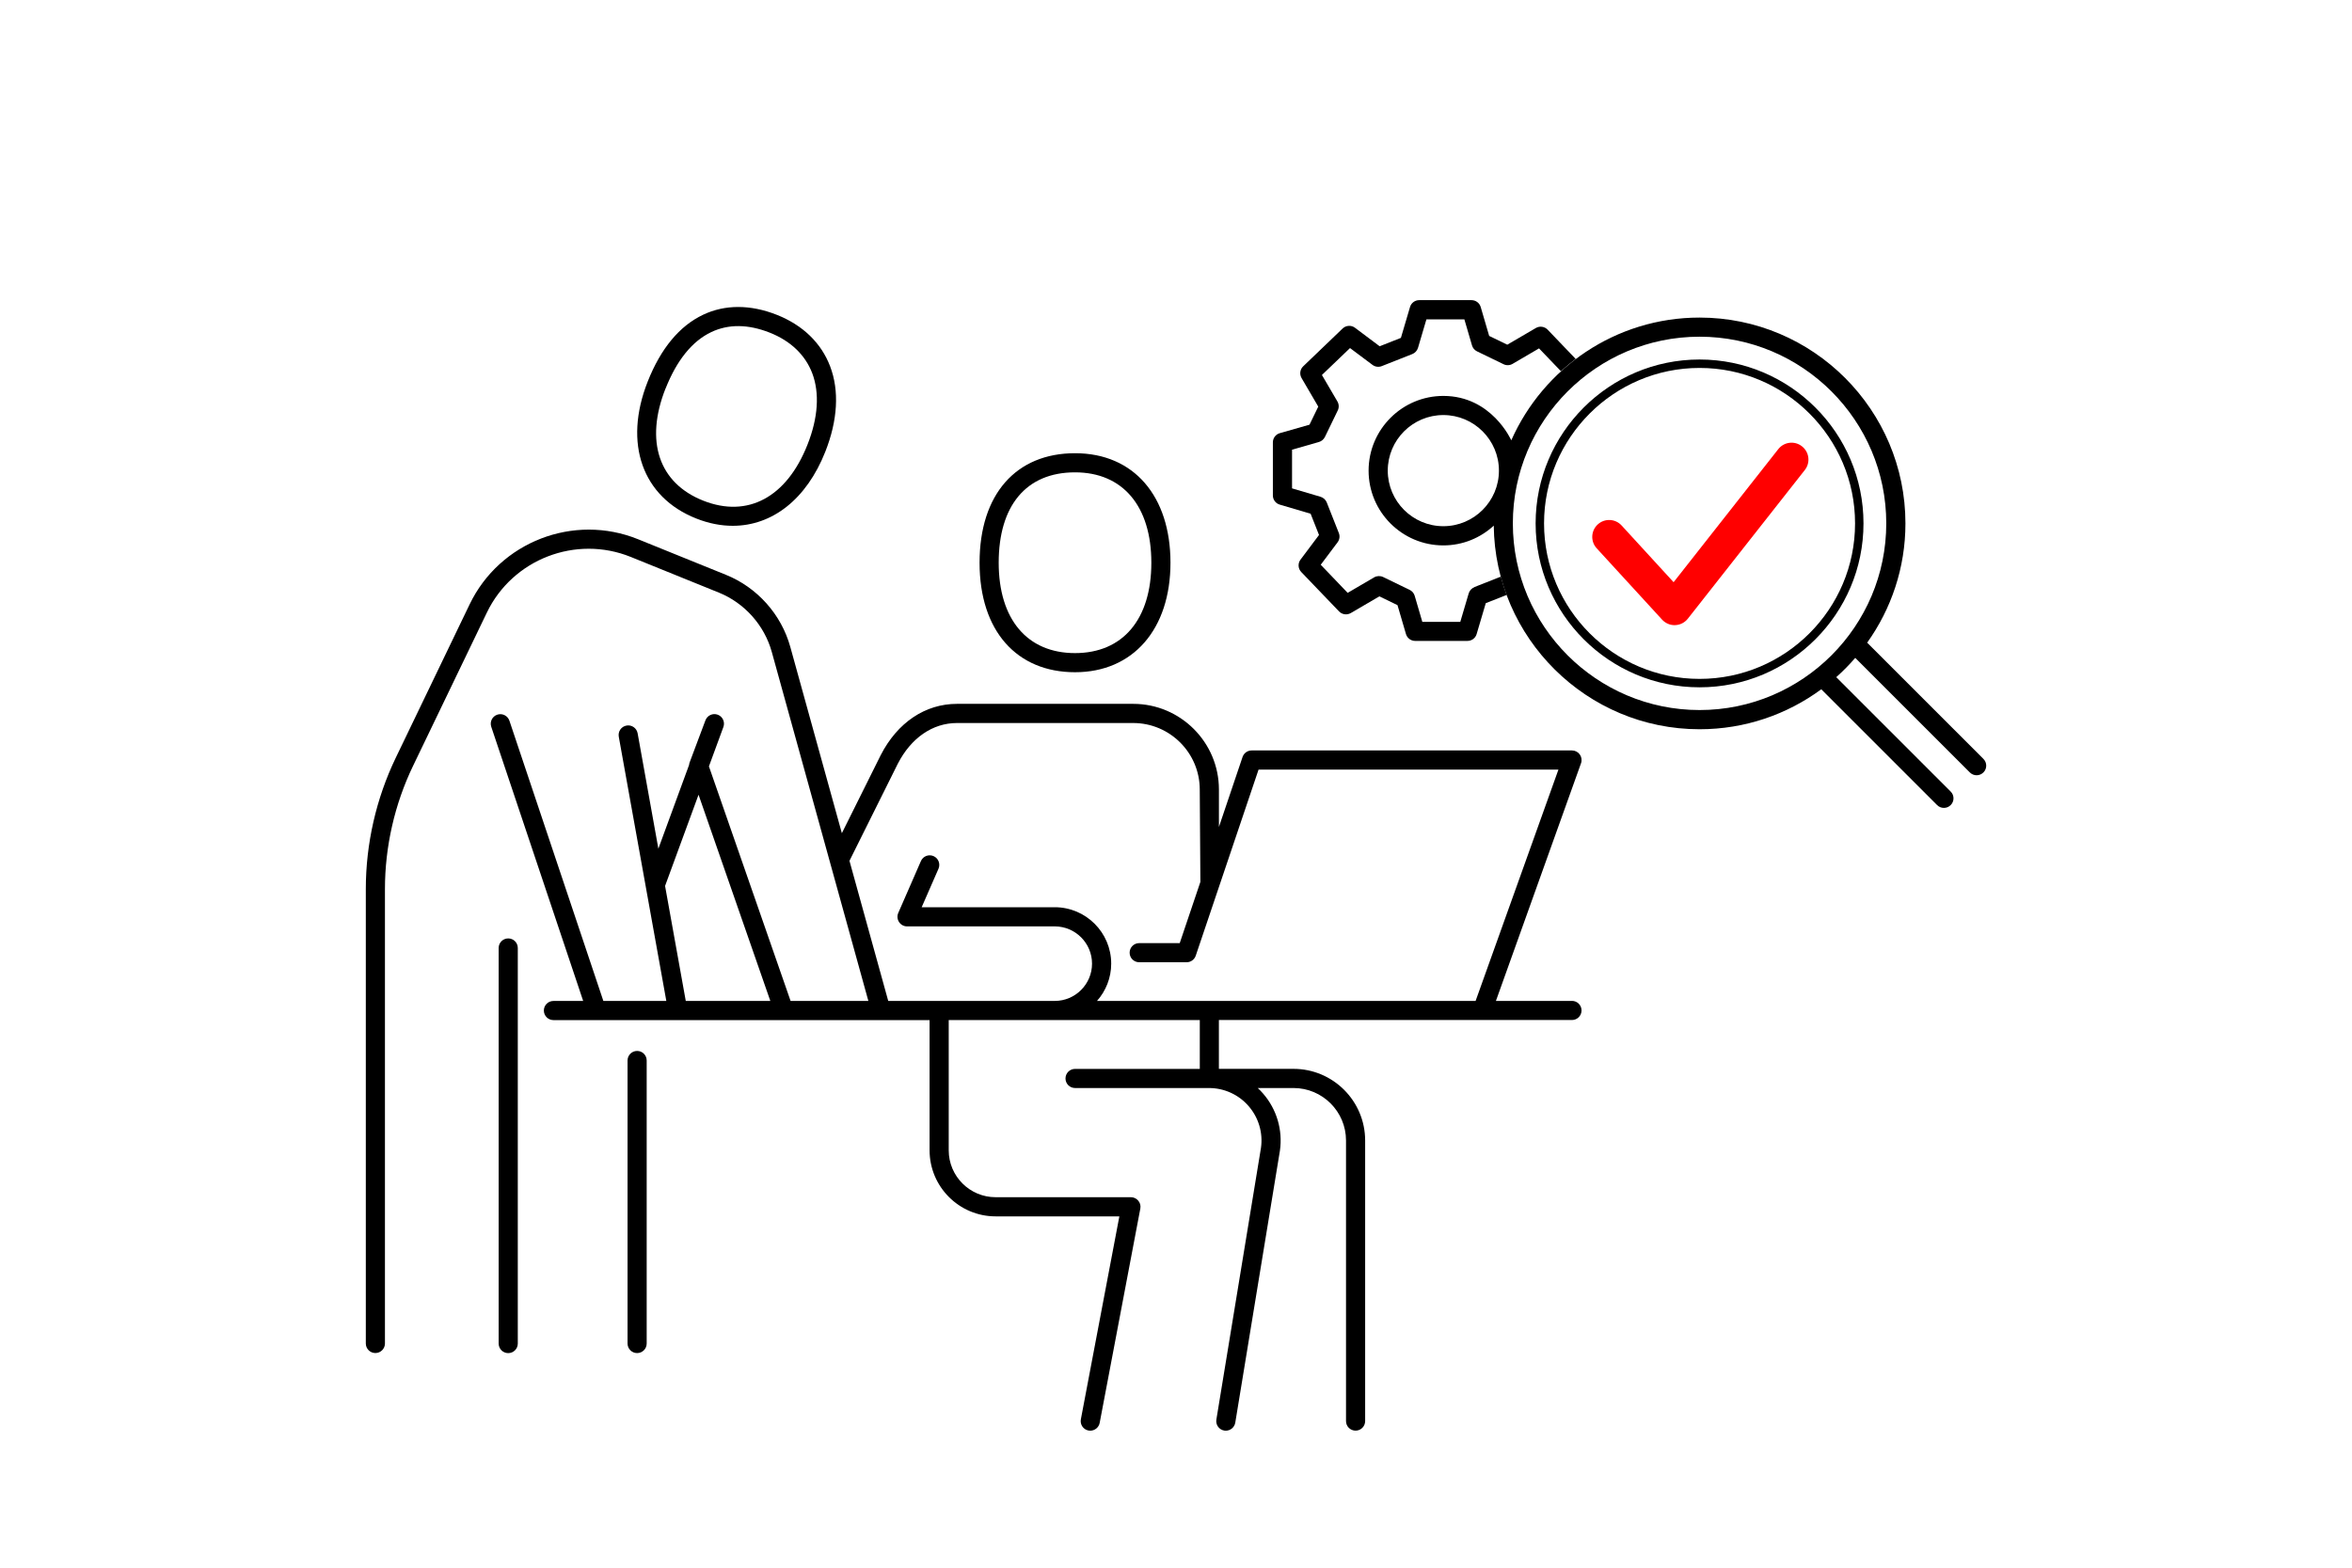
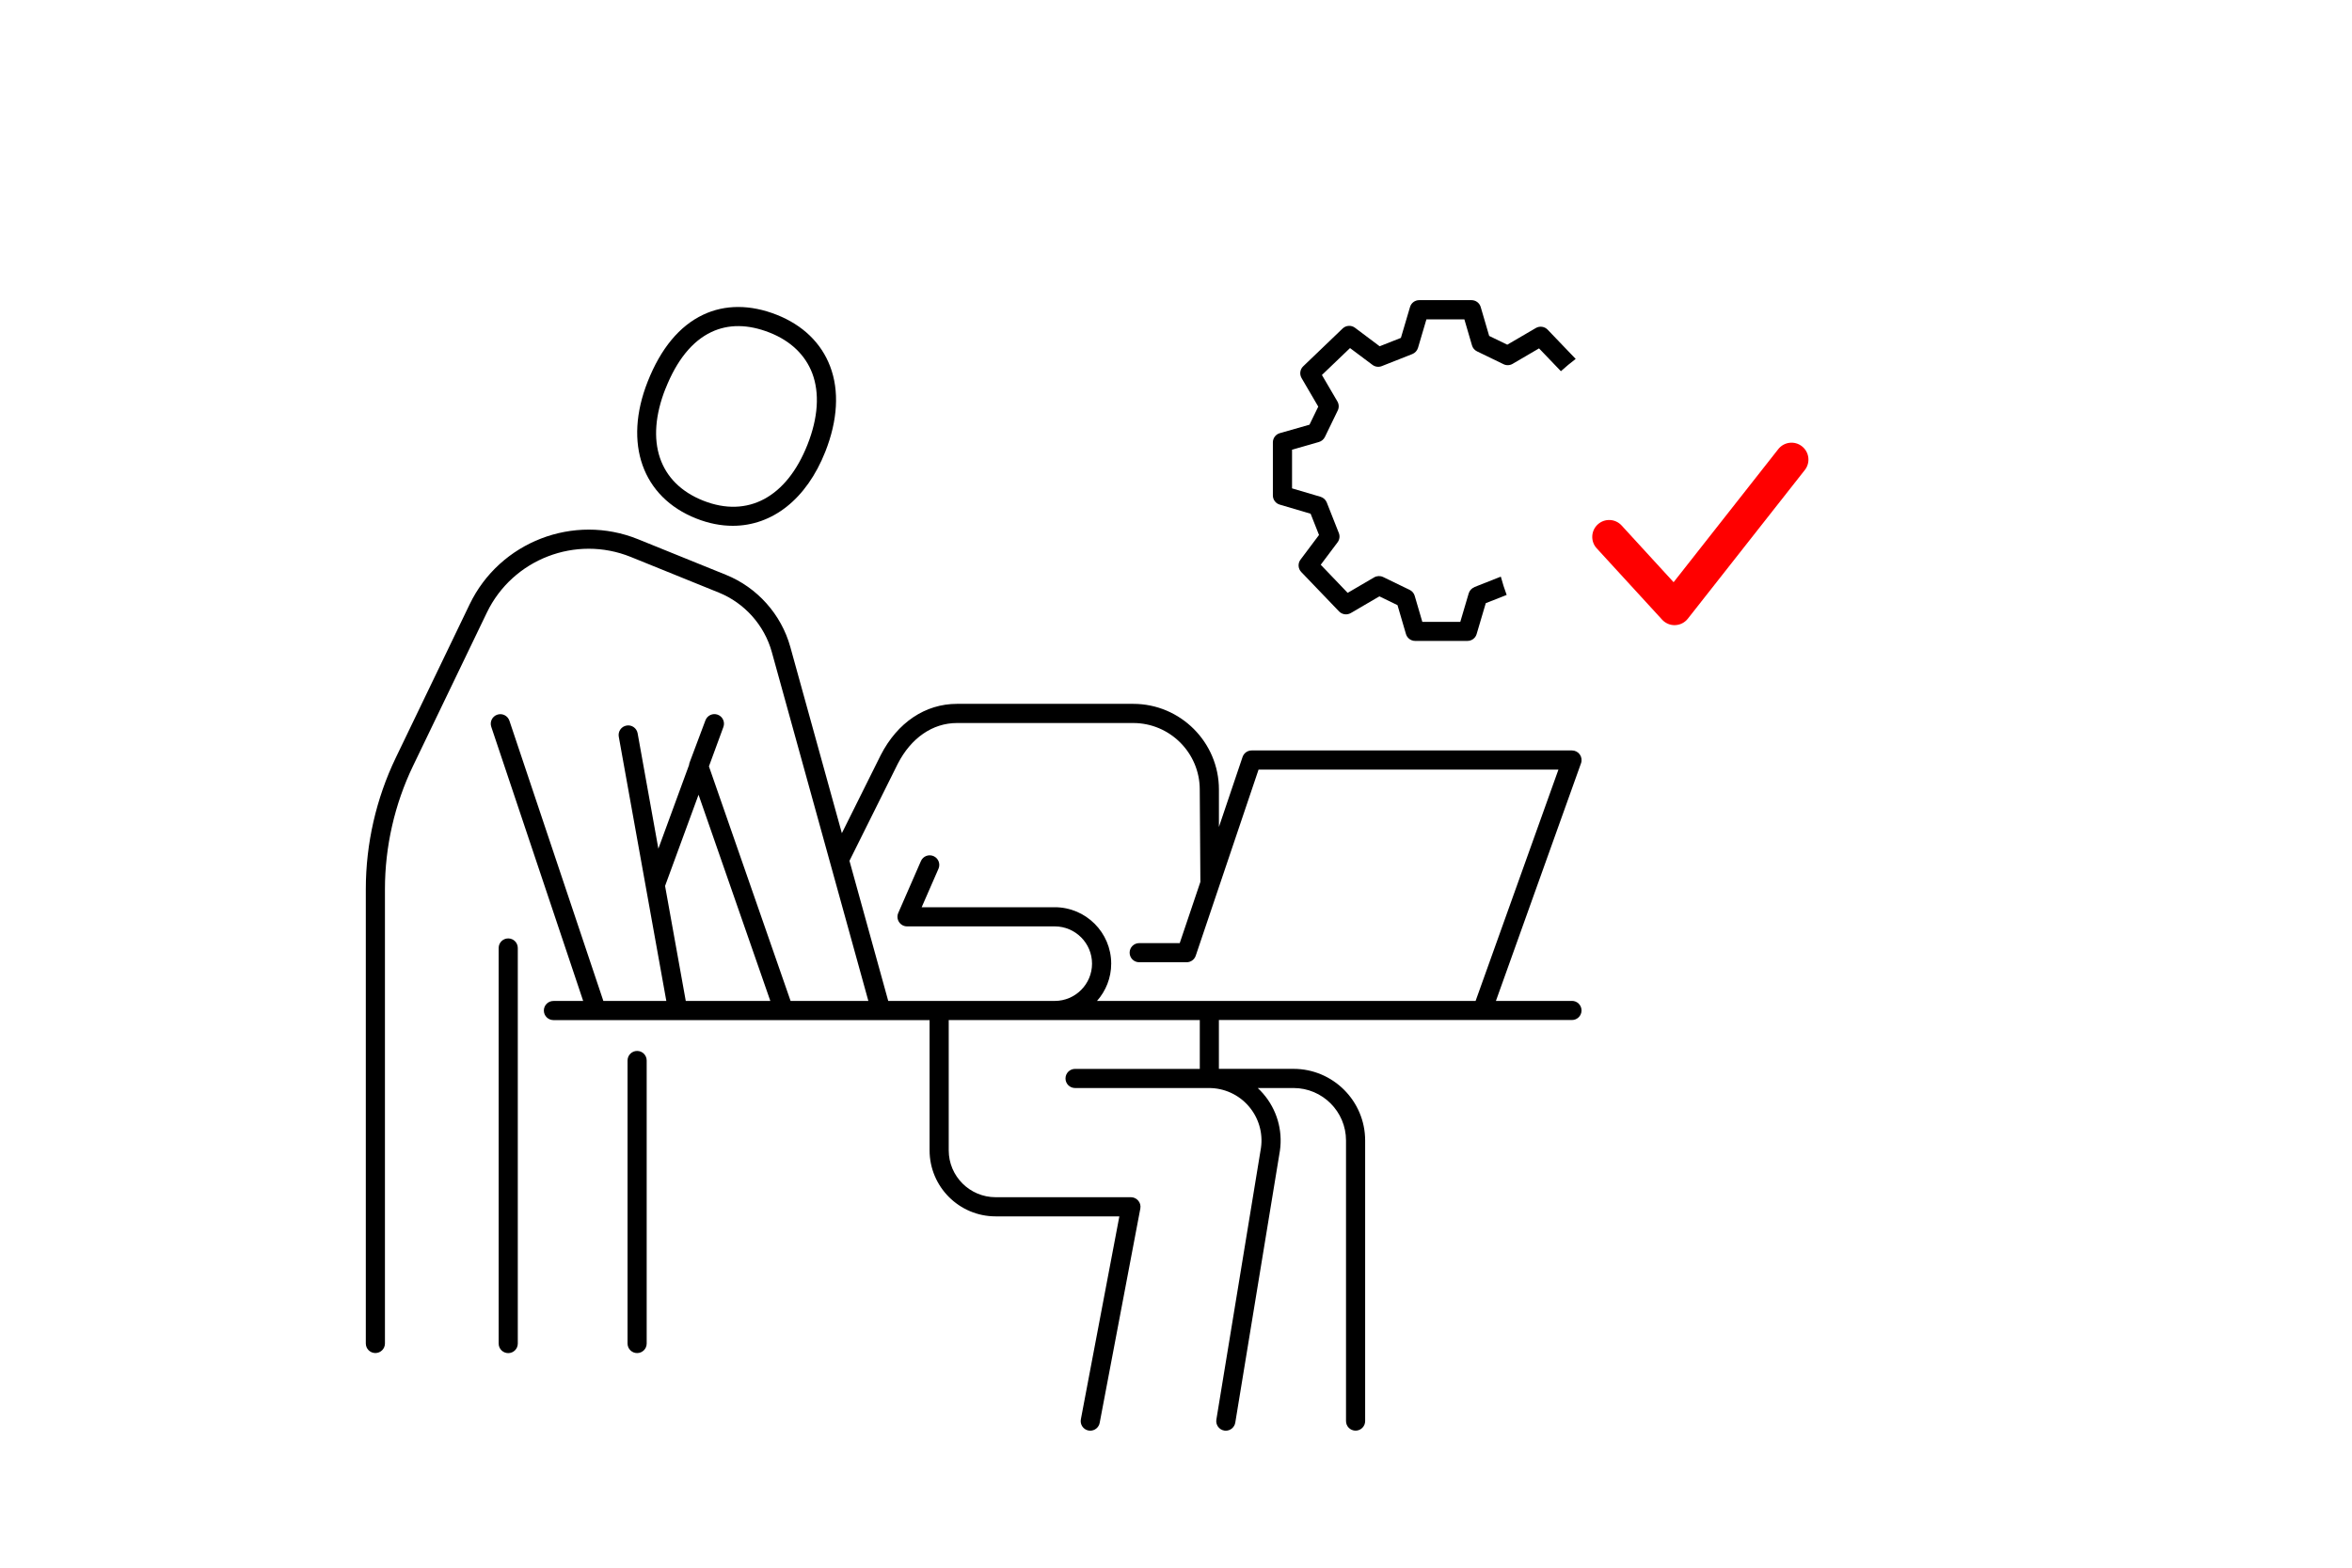
<svg xmlns="http://www.w3.org/2000/svg" id="Ebene_1" viewBox="0 0 600 400">
  <defs>
    <style>.cls-1{fill:#000;}.cls-1,.cls-2{stroke-width:0px;}.cls-2{fill:red;}</style>
  </defs>
-   <path class="cls-1" d="M433.56,175.37c-23.06,0-41.82-18.76-41.82-41.82s18.76-41.82,41.82-41.82,41.82,18.76,41.82,41.82-18.76,41.82-41.82,41.82ZM433.56,93.88c-21.87,0-39.67,17.8-39.67,39.67s17.79,39.67,39.67,39.67,39.67-17.79,39.67-39.67-17.79-39.67-39.67-39.67Z" />
  <path class="cls-2" d="M427.19,159.51c-1.21,0-2.36-.51-3.18-1.4l-16.69-18.21c-1.61-1.75-1.49-4.48.27-6.09s4.48-1.49,6.09.27l13.26,14.47,26.7-33.95c1.47-1.87,4.18-2.2,6.05-.72,1.87,1.47,2.2,4.18.72,6.05l-29.84,37.93c-.78.99-1.96,1.6-3.23,1.64-.05,0-.11,0-.16,0Z" />
-   <path class="cls-1" d="M274.24,171.52c14.8,0,24.35-10.97,24.35-27.94s-9.33-27.94-24.35-27.94-24.35,10.45-24.35,27.94,9.56,27.94,24.35,27.94ZM274.24,120.52c12.19,0,19.47,8.62,19.47,23.06s-7.28,23.06-19.47,23.06-19.47-8.62-19.47-23.06,6.91-23.06,19.47-23.06Z" />
  <path class="cls-1" d="M177.62,132.3c3.18,1.26,6.31,1.86,9.32,1.86,10.05,0,18.8-6.76,23.6-18.91,3.17-8.03,3.6-15.56,1.23-21.77-2.28-5.99-6.99-10.54-13.62-13.16-6.71-2.65-13.21-2.66-18.79-.01-6.03,2.86-10.79,8.6-14.13,17.05-6.24,15.79-1.37,29.5,12.39,34.94ZM169.78,99.16c2.87-7.26,6.8-12.12,11.67-14.43,4.39-2.08,9.4-2.03,14.9.14,5.32,2.1,9.07,5.68,10.85,10.35,1.92,5.06,1.51,11.37-1.21,18.24-5.3,13.43-15.24,18.77-26.58,14.29-11.34-4.48-14.94-15.17-9.64-28.6Z" />
  <path class="cls-1" d="M401.02,255.39h-19.41l21.71-60.64c.27-.75.15-1.58-.3-2.23-.46-.65-1.2-1.04-2-1.04h-81.72c-1.05,0-1.98.67-2.32,1.66l-6.03,17.86v-9.55c0-12.05-9.81-21.86-21.86-21.86h-44.96c-8.1,0-15.18,4.75-19.45,13.07l-9.92,19.93-13.15-47.52c-2.29-8.29-8.42-15.16-16.39-18.39l-22.44-9.09c-16.41-6.65-35.29.64-42.97,16.6l-18.85,39.16c-5,10.38-7.64,21.96-7.64,33.48v115.96c0,1.35,1.09,2.44,2.44,2.44s2.44-1.09,2.44-2.44v-115.96c0-10.79,2.47-21.64,7.15-31.37l18.85-39.16c6.57-13.64,22.7-19.87,36.73-14.19l22.44,9.09c6.57,2.66,11.63,8.33,13.52,15.17l14.6,52.77h0l10.03,36.25h-19.84l-20.83-59.85,3.69-10.05c.46-1.26-.18-2.66-1.44-3.13-1.27-.47-2.66.17-3.14,1.43l-4.03,10.74c-.08.21-.13.43-.15.66l-7.83,21.35-5.29-29.44c-.24-1.33-1.52-2.22-2.84-1.97-1.33.24-2.21,1.51-1.97,2.84l12.13,67.43h-16.06l-23.97-71.51c-.43-1.28-1.81-1.97-3.09-1.54-1.28.43-1.97,1.81-1.54,3.09l23.45,69.96h-7.59c-1.35,0-2.44,1.09-2.44,2.44s1.09,2.44,2.44,2.44h95.96v33.24c0,9.29,7.56,16.84,16.84,16.84h31.57l-9.82,51.78c-.25,1.33.62,2.61,1.94,2.86.15.03.31.04.46.04,1.15,0,2.18-.82,2.4-1.99l10.37-54.68c.14-.72-.05-1.45-.52-2.01-.46-.56-1.15-.89-1.88-.89h-34.52c-6.59,0-11.96-5.36-11.96-11.96v-33.24h64.05v12.46h-31.82c-1.35,0-2.44,1.09-2.44,2.44s1.09,2.44,2.44,2.44h34.17c3.88,0,7.57,1.68,10.11,4.62,2.54,2.93,3.69,6.82,3.15,10.62l-11.38,69.35c-.22,1.33.68,2.59,2.01,2.81.14.02.27.03.4.03,1.17,0,2.21-.85,2.41-2.05l11.39-69.4c.75-5.25-.81-10.55-4.29-14.56-.43-.5-.89-.97-1.37-1.42h9.13c7.38,0,13.39,6.01,13.39,13.39v71.59c0,1.35,1.09,2.44,2.44,2.44s2.44-1.09,2.44-2.44v-71.59c0-10.08-8.2-18.28-18.28-18.28h-19.03v-12.46h90.07c1.35,0,2.44-1.09,2.44-2.44s-1.09-2.44-2.44-2.44ZM174.94,255.39l-5.28-29.34,8.54-23.27,18.31,52.61h-21.58ZM376.42,255.39h-96.57c2.24-2.54,3.62-5.86,3.62-9.51,0-7.94-6.46-14.4-14.4-14.4h-33.95l4.29-9.82c.54-1.24-.03-2.68-1.26-3.22-1.23-.54-2.68.02-3.22,1.26l-5.78,13.24c-.33.75-.26,1.63.2,2.32.45.69,1.22,1.11,2.04,1.11h37.68c5.24,0,9.51,4.27,9.51,9.51s-4.27,9.51-9.51,9.51h-42.48l-9.89-35.75,12.33-24.77c3.39-6.6,8.89-10.39,15.09-10.39h44.96c9.36,0,16.98,7.62,16.98,16.98,0,0,.16,21.41.16,23.56l-5.27,15.62h-10.34c-1.35,0-2.44,1.09-2.44,2.44s1.09,2.44,2.44,2.44h12.1c1.05,0,1.98-.67,2.32-1.66l16.03-47.5h76.5l-21.13,59.02Z" />
  <path class="cls-1" d="M129.65,239.44c-1.35,0-2.44,1.09-2.44,2.44v100.93c0,1.35,1.09,2.44,2.44,2.44s2.44-1.09,2.44-2.44v-100.93c0-1.35-1.09-2.44-2.44-2.44Z" />
  <path class="cls-1" d="M162.53,268.15c-1.35,0-2.44,1.09-2.44,2.44v72.21c0,1.35,1.09,2.44,2.44,2.44s2.44-1.09,2.44-2.44v-72.21c0-1.35-1.09-2.44-2.44-2.44Z" />
  <path class="cls-1" d="M376.12,149.82c-.7.28-1.23.86-1.45,1.58l-2.15,7.28h-9.68l-1.95-6.66c-.19-.66-.66-1.21-1.28-1.51l-6.77-3.28c-.73-.35-1.6-.32-2.3.09l-6.75,3.95-6.87-7.17,4.3-5.73c.51-.68.63-1.57.32-2.36l-3.08-7.8c-.28-.7-.86-1.23-1.58-1.45l-7.28-2.15v-9.87l6.85-1.96c.67-.19,1.22-.66,1.53-1.28l3.28-6.77c.36-.73.32-1.6-.09-2.3l-3.95-6.75,7.17-6.87,5.73,4.29c.68.51,1.58.63,2.36.32l7.8-3.08c.7-.28,1.23-.86,1.45-1.58l2.15-7.28h9.68l1.95,6.66c.19.66.66,1.21,1.28,1.51l6.77,3.28c.73.36,1.6.32,2.3-.09l6.75-3.95,5.58,5.82c1.21-1.1,2.47-2.14,3.77-3.13l-7.16-7.47c-.78-.81-2.02-.99-3-.42l-7.29,4.26-4.62-2.24-2.16-7.37c-.3-1.04-1.26-1.76-2.35-1.76h-13.34c-1.08,0-2.04.71-2.34,1.75l-2.33,7.88-5.42,2.14-6.29-4.72c-.96-.72-2.29-.64-3.16.19l-10.05,9.64c-.82.78-.99,2.02-.42,3l4.26,7.29-2.24,4.61-7.57,2.16c-1.05.3-1.77,1.26-1.77,2.35v13.54c0,1.08.71,2.04,1.75,2.34l7.88,2.33,2.14,5.42-4.72,6.29c-.72.96-.64,2.29.19,3.16l9.64,10.05c.78.81,2.02.99,3,.42l7.29-4.26,4.62,2.24,2.16,7.37c.3,1.04,1.26,1.76,2.35,1.76h13.34c1.08,0,2.04-.71,2.34-1.75l2.33-7.88,5.33-2.1c-.57-1.52-1.06-3.08-1.49-4.67l-6.74,2.66Z" />
-   <path class="cls-1" d="M505.96,193.62l-29.64-29.64c6.13-8.59,9.76-19.09,9.76-30.43,0-28.96-23.56-52.52-52.52-52.52-21.42,0-39.87,12.89-48.03,31.32,0,0-4.97-11.33-17.33-11.33-10.51,0-19.07,8.55-19.07,19.07s8.55,19.07,19.07,19.07c4.96,0,9.47-1.92,12.86-5.04.31,28.69,23.74,51.95,52.5,51.95,11.61,0,22.35-3.79,31.05-10.2l29.55,29.55c.48.48,1.1.72,1.73.72s1.25-.24,1.73-.72c.96-.95.96-2.5,0-3.45l-29.19-29.19c1.72-1.53,3.34-3.18,4.85-4.92l29.23,29.23c.48.48,1.1.72,1.73.72s1.25-.24,1.73-.72c.96-.95.96-2.5,0-3.45ZM368.2,134.26c-7.82,0-14.18-6.36-14.18-14.18s6.36-14.18,14.18-14.18,14.18,6.36,14.18,14.18-6.36,14.18-14.18,14.18ZM433.56,181.17c-26.26,0-47.63-21.37-47.63-47.63s21.37-47.63,47.63-47.63,47.63,21.37,47.63,47.63-21.37,47.63-47.63,47.63Z" />
</svg>